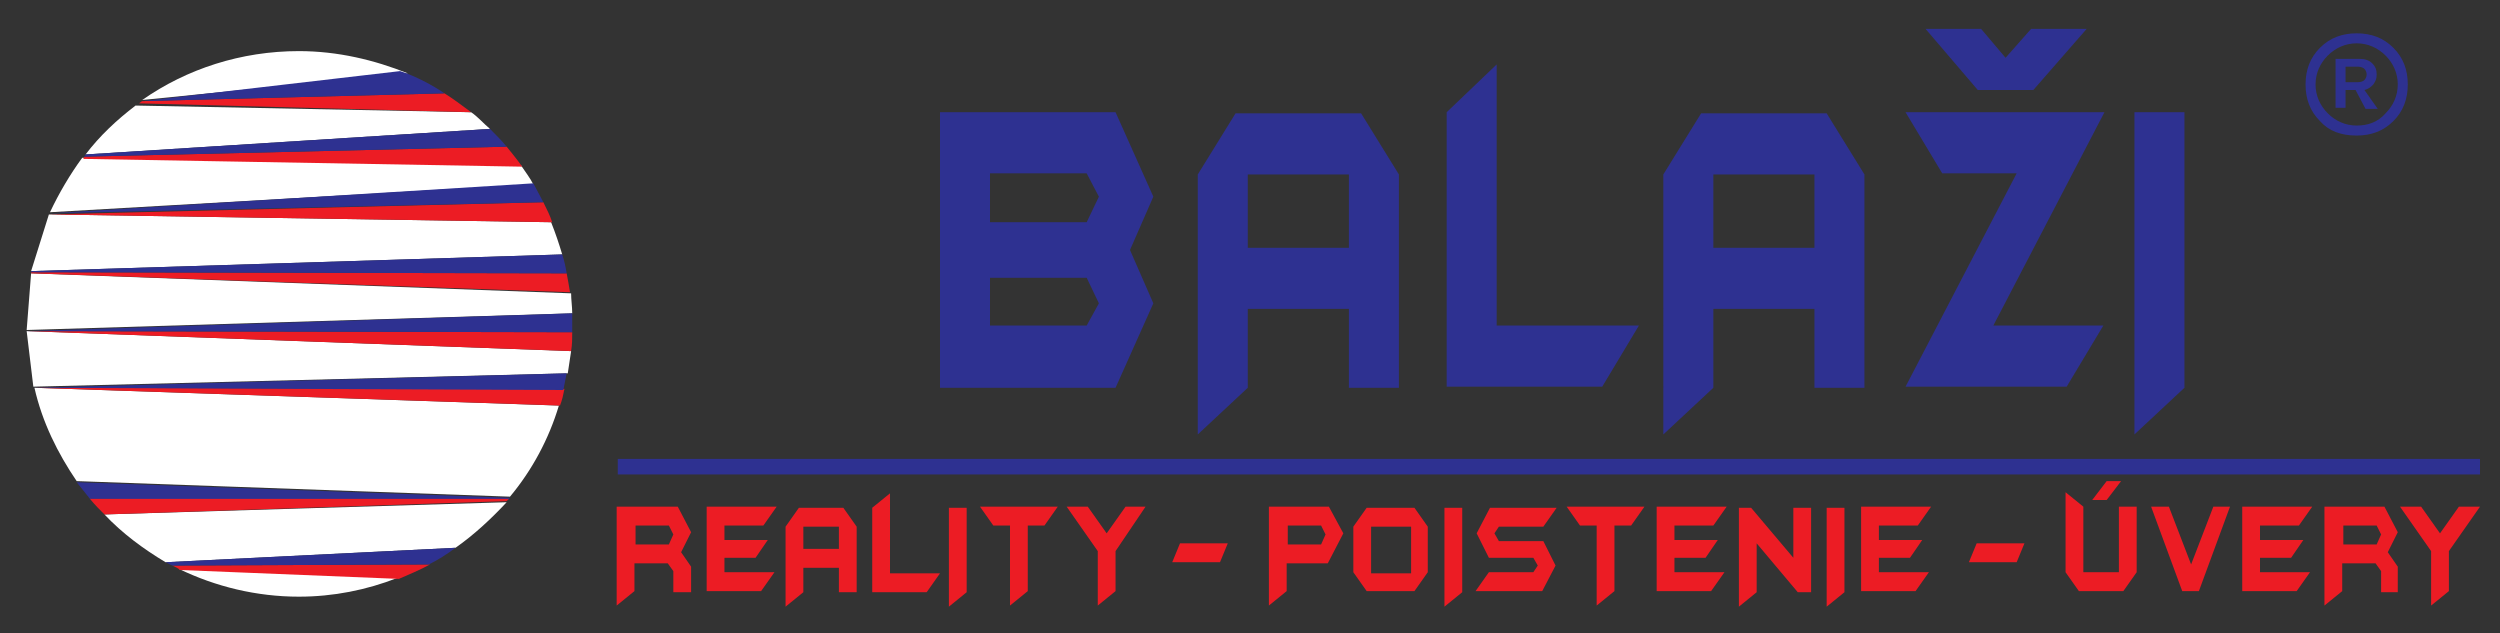
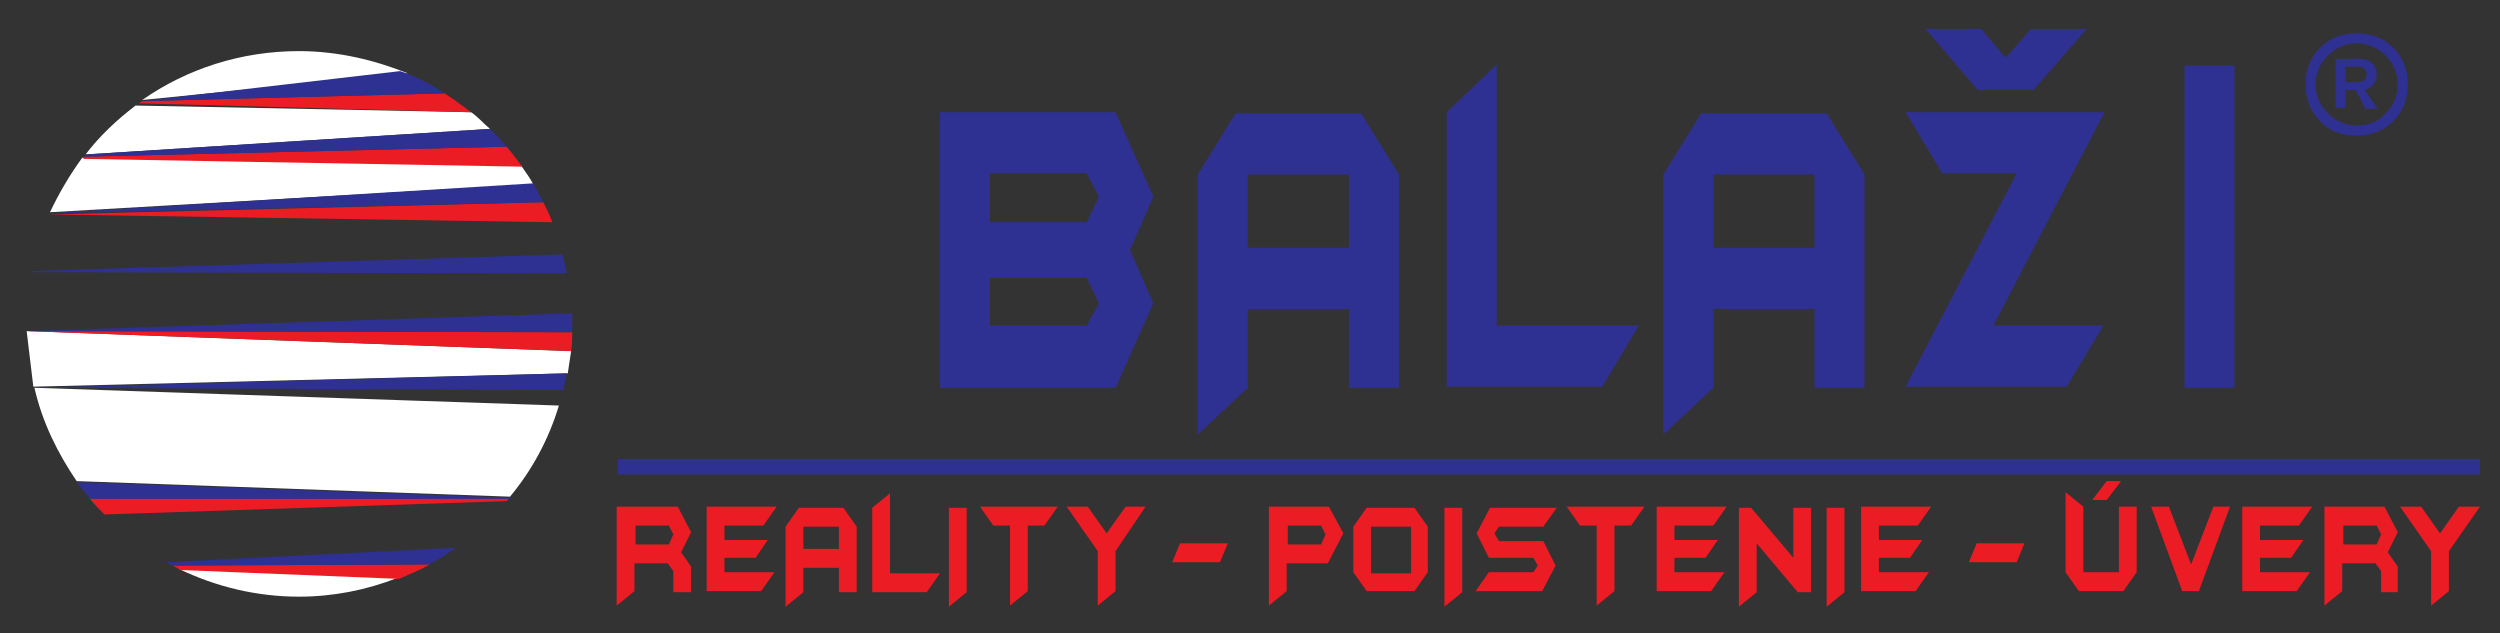
<svg xmlns="http://www.w3.org/2000/svg" version="1.1" id="Layer_1" x="0px" y="0px" viewBox="0 0 225 57" enable-background="new 0 0 225 57" xml:space="preserve">
  <rect x="0" y="0" width="225" height="57" fill="#333333" stroke="none" />
-   <path fill="#2E3191" d="M196.6,34.9l-4.5,4.2v-29h4.5V34.9z M180.5,5.2l2.3-2.6h5l-4.8,5.5h-5l-4.7-5.5h5L180.5,5.2z M189.3,29.3  l-3.3,5.5h-14.5l10-19.2h-6.7l-3.3-5.5h17.9l-10,19.2H189.3z M163.3,22.3v-6.6h-9.1v6.6H163.3z M167.8,34.9h-4.5v-7.1h-9.1v7.1  l-4.5,4.2V15.7l3.4-5.5h11.3l3.4,5.5V34.9z M147.5,29.3l-3.3,5.5h-14V10.1l4.5-4.3v23.5H147.5z M121.4,22.3v-6.6h-9.1v6.6H121.4z   M125.9,34.9h-4.5v-7.1h-9.1v7.1l-4.5,4.2V15.7l3.4-5.5h11.3l3.4,5.5V34.9z M98.9,27.3L97.8,25h-8.7v4.3h8.7L98.9,27.3z M98.9,17.7  l-1.1-2.1h-8.7V20h8.7L98.9,17.7z M103.8,27.3l-3.4,7.6H84.6V10.1h15.8l3.4,7.6l-2.1,4.8L103.8,27.3z" />
+   <path fill="#2E3191" d="M196.6,34.9v-29h4.5V34.9z M180.5,5.2l2.3-2.6h5l-4.8,5.5h-5l-4.7-5.5h5L180.5,5.2z M189.3,29.3  l-3.3,5.5h-14.5l10-19.2h-6.7l-3.3-5.5h17.9l-10,19.2H189.3z M163.3,22.3v-6.6h-9.1v6.6H163.3z M167.8,34.9h-4.5v-7.1h-9.1v7.1  l-4.5,4.2V15.7l3.4-5.5h11.3l3.4,5.5V34.9z M147.5,29.3l-3.3,5.5h-14V10.1l4.5-4.3v23.5H147.5z M121.4,22.3v-6.6h-9.1v6.6H121.4z   M125.9,34.9h-4.5v-7.1h-9.1v7.1l-4.5,4.2V15.7l3.4-5.5h11.3l3.4,5.5V34.9z M98.9,27.3L97.8,25h-8.7v4.3h8.7L98.9,27.3z M98.9,17.7  l-1.1-2.1h-8.7V20h8.7L98.9,17.7z M103.8,27.3l-3.4,7.6H84.6V10.1h15.8l3.4,7.6l-2.1,4.8L103.8,27.3z" />
  <path fill="#EC1C24" d="M223.2,45.6l-2.8,4v3.6l-1.6,1.3v-4.9l-2.8-4h1.9l1.7,2.4l1.7-2.4H223.2z M214.3,48.1l-0.4-0.8h-3V49h3  L214.3,48.1z M215.9,53.3h-1.6v-1.9l-0.5-0.7h-3v2.5l-1.6,1.3v-8.9h5.4l1.2,2.3l-0.9,1.8l0.9,1.3V53.3z M208.1,45.6l-1.2,1.7h-3.5  v1.3h3.9l-1.1,1.6h-2.8v1.3h4.5l-1.2,1.7h-4.9v-7.6H208.1z M200.7,45.6l-2.8,7.6h-1.5l-2.8-7.6h1.6l2,5.2l2-5.2H200.7z M192.3,51.5  l-1.2,1.7h-4l-1.2-1.7v-7.2l1.6,1.3v5.9h3.2v-5.9h1.6V51.5z M190.9,43.3l-1.3,1.7h-1.3l1.3-1.7H190.9z M182.2,48.9l-0.7,1.7h-4.3  l0.7-1.7H182.2z M173.8,45.6l-1.2,1.7h-3.5v1.3h3.9l-1.1,1.6h-2.8v1.3h4.5l-1.2,1.7h-4.9v-7.6H173.8z M166,53.3l-1.6,1.3v-8.9h1.6  V53.3z M163,53.3h-1.2l-3.7-4.4v4.4l-1.6,1.3v-8.9h1.1l3.8,4.5v-4.5h1.6V53.3z M155.4,45.6l-1.2,1.7h-3.5v1.3h3.9l-1.1,1.6h-2.8v1.3  h4.5l-1.2,1.7h-4.9v-7.6H155.4z M148,45.6l-1.2,1.7h-1.5v5.9l-1.6,1.3v-7.2h-1.5l-1.2-1.7H148z M140,50.9l-1.2,2.3h-6l1.2-1.7h4  l0.4-0.6l-0.4-0.7h-4l-1.1-2.2l1.2-2.3h6l-1.2,1.7h-4l-0.4,0.6l0.4,0.7h4L140,50.9z M131.6,53.3l-1.6,1.3v-8.9h1.6V53.3z M127,51.6  v-4.2h-3.6v4.2H127z M128.5,51.5l-1.2,1.7H123l-1.2-1.7v-4.1l1.2-1.7h4.3l1.2,1.7V51.5z M119.3,48.1l-0.4-0.8h-3V49h3L119.3,48.1z   M120.9,48l-1.4,2.7h-3.7v2.5l-1.6,1.3v-8.9h5.4L120.9,48z M110.5,48.9l-0.7,1.7h-4.3l0.7-1.7H110.5z M103.1,45.6l-2.7,4v3.6  l-1.6,1.3v-4.9l-2.8-4h1.9l1.7,2.4l1.7-2.4H103.1z M95.2,45.6L94,47.3h-1.5v5.9l-1.6,1.3v-7.2h-1.5l-1.2-1.7H95.2z M87,53.3  l-1.6,1.3v-8.9H87V53.3z M84.6,51.6l-1.2,1.7h-4.9v-7.6l1.6-1.3v7.2H84.6z M75.5,49.4v-2h-3.2v2H75.5z M77.1,53.3h-1.6v-2.2h-3.2  v2.2l-1.6,1.3v-7.2l1.2-1.7h4l1.2,1.7V53.3z M69.9,45.6l-1.2,1.7h-3.5v1.3h3.9L68,50.2h-2.8v1.3h4.5l-1.2,1.7h-4.9v-7.6H69.9z   M60.6,48.1l-0.4-0.8h-3V49h3L60.6,48.1z M62.2,53.3h-1.6v-1.9l-0.5-0.7h-3v2.5l-1.6,1.3v-8.9H61l1.2,2.3l-0.9,1.8l0.9,1.3V53.3z" />
  <rect x="55.6" y="41.3" fill-rule="evenodd" clip-rule="evenodd" fill="#2E3191" width="167.6" height="1.4" />
-   <path fill="#FFFFFF" d="M2.4,29.7l49.1-1.5c0-0.6-0.1-1.2-0.1-1.8L2.8,24.6" />
  <path fill="#FFFFFF" d="M4.5,19.1L48,16.6c-0.3-0.6-0.7-1.1-1.1-1.7L7.4,14.2C6.3,15.7,5.3,17.4,4.5,19.1" />
  <path fill="#FFFFFF" d="M3,34.8l48.1-1.2c0.1-0.7,0.2-1.3,0.3-2l-49-1.8" />
  <path fill="#FFFFFF" d="M26.9,53.7c3.1,0,6.1-0.6,8.9-1.7l-19.7-0.8C19.4,52.8,23.1,53.7,26.9,53.7z" />
  <path fill="#FFFFFF" d="M42.4,10.1L12.2,9.5c-1.7,1.3-3.2,2.7-4.5,4.4l36.4-2.3C43.5,11.1,43,10.5,42.4,10.1z" />
-   <path fill="#FFFFFF" d="M14.9,50.6L41,49.3c1.7-1.2,3.2-2.6,4.6-4.1L9.4,46.3C11,48,12.9,49.4,14.9,50.6z" />
-   <path fill="#FFFFFF" d="M2.8,24.4l47.8-1.5c-0.3-1-0.6-1.9-1-2.9L4.4,19.3" />
  <path fill="#FFFFFF" d="M3.1,34.9c0.7,3.1,2.1,5.9,3.8,8.4l39,1.4c2-2.4,3.5-5.2,4.4-8.2L3.1,34.9" />
  <path fill="#EC1C24" d="M40,8.4L12.8,9.1c-0.2,0.1-0.1,0.1-0.3,0.2l29.9,0.8C41.6,9.5,40.8,8.9,40,8.4z" />
  <path fill="#EC1C24" d="M45.6,13.2l-38,0.9c0,0.1-0.1,0.1-0.1,0.2l39.5,0.7C46.5,14.3,46,13.7,45.6,13.2z" />
  <path fill="#2E3191" d="M45.6,13.2c-0.5-0.6-1-1.1-1.5-1.6L7.7,13.9c0,0.1-0.1,0.1-0.1,0.2L45.6,13.2z" />
  <path fill="#EC1C24" d="M4.4,19.3L49.7,20c-0.2-0.6-0.5-1.2-0.8-1.8L4.4,19.3" />
  <path fill="#2E3191" d="M4.5,19.2l44.4-1c-0.3-0.6-0.6-1.1-0.9-1.7L4.5,19.2" />
-   <path fill="#EC1C24" d="M2.8,24.6l48.5,1.7c-0.1-0.6-0.2-1.2-0.3-1.7L2.8,24.5" />
  <path fill="#2E3191" d="M2.8,24.5l48.2,0.1c-0.1-0.6-0.2-1.1-0.4-1.7L2.8,24.4" />
  <path fill="#EC1C24" d="M2.4,29.8l49,1.8c0.1-0.6,0.1-1.1,0.1-1.7L2.4,29.8" />
  <path fill="#2E3191" d="M2.4,29.8l49.1,0.1c0-0.2,0-0.5,0-0.7c0-0.3,0-0.7,0-1L2.4,29.8" />
-   <path fill="#EC1C24" d="M3.1,34.9l47.3,1.6c0.2-0.5,0.3-1,0.4-1.5L3.1,34.9" />
  <path fill="#2E3191" d="M3,34.9l47.7,0.2c0.1-0.5,0.2-1,0.3-1.5L3,34.9" />
  <path fill="#EC1C24" d="M15.5,50.9c0.2,0.1,0.5,0.2,0.7,0.4l19.7,0.8c0.9-0.4,1.9-0.8,2.8-1.3L15.5,50.9z" />
  <path fill="#2E3191" d="M15.5,50.9l23.1-0.1c0.8-0.4,1.6-0.9,2.4-1.5l-26.1,1.3C15.1,50.7,15.3,50.8,15.5,50.9z" />
  <path fill="#2E3191" d="M8.1,44.9L45.7,45c0.1-0.1,0.1-0.1,0.2-0.2l-39-1.4C7.3,43.9,7.7,44.4,8.1,44.9z" />
  <path fill="#EC1C24" d="M8.1,44.9c0.4,0.5,0.9,1,1.3,1.4l36.2-1.2c0.1-0.1,0.1-0.1,0.2-0.2L8.1,44.9z" />
  <g>
    <path fill="#224099" d="M12.8,9.1C12.8,9.1,12.8,9.1,12.8,9.1L40,8.4" />
    <path fill="#FFFFFF" d="M26.9,4.6c-5.2,0-10.1,1.6-14.1,4.4l23.9-2.4C33.7,5.4,30.4,4.6,26.9,4.6z" />
  </g>
  <path fill="#2E3191" d="M40,8.4c-1-0.7-2.7-1.6-4-2L12.8,9.1" />
  <path fill="#2E3191" d="M208.8,10.9c-0.9-0.9-1.3-2-1.3-3.3c0-1.3,0.4-2.4,1.3-3.3c0.9-0.9,2-1.3,3.3-1.3c1.3,0,2.4,0.4,3.3,1.3  c0.9,0.9,1.3,2,1.3,3.3c0,1.3-0.4,2.4-1.3,3.3c-0.9,0.9-2,1.3-3.3,1.3C210.7,12.2,209.6,11.8,208.8,10.9 M214.7,10.2  c0.7-0.7,1.1-1.6,1.1-2.6c0-1-0.4-1.9-1.1-2.6c-0.7-0.7-1.6-1.1-2.6-1.1c-1,0-1.9,0.4-2.6,1.1c-0.7,0.7-1.1,1.6-1.1,2.6  c0,1,0.4,1.9,1.1,2.6c0.7,0.7,1.6,1.1,2.6,1.1C213.1,11.3,214,11,214.7,10.2 M211.1,9.7h-0.9V5.3h2.2c0.4,0,0.8,0.1,1.1,0.4  c0.3,0.3,0.4,0.6,0.4,1c0,0.4-0.1,0.6-0.3,0.9c-0.2,0.2-0.4,0.4-0.8,0.5l1.2,1.7h-1.1L212,8.1h-0.9V9.7z M211.1,6.1v1.3h1.1  c0.3,0,0.5-0.1,0.6-0.2c0.1-0.1,0.2-0.3,0.2-0.5c0-0.2-0.1-0.4-0.2-0.5c-0.1-0.1-0.3-0.2-0.6-0.2H211.1z" />
</svg>